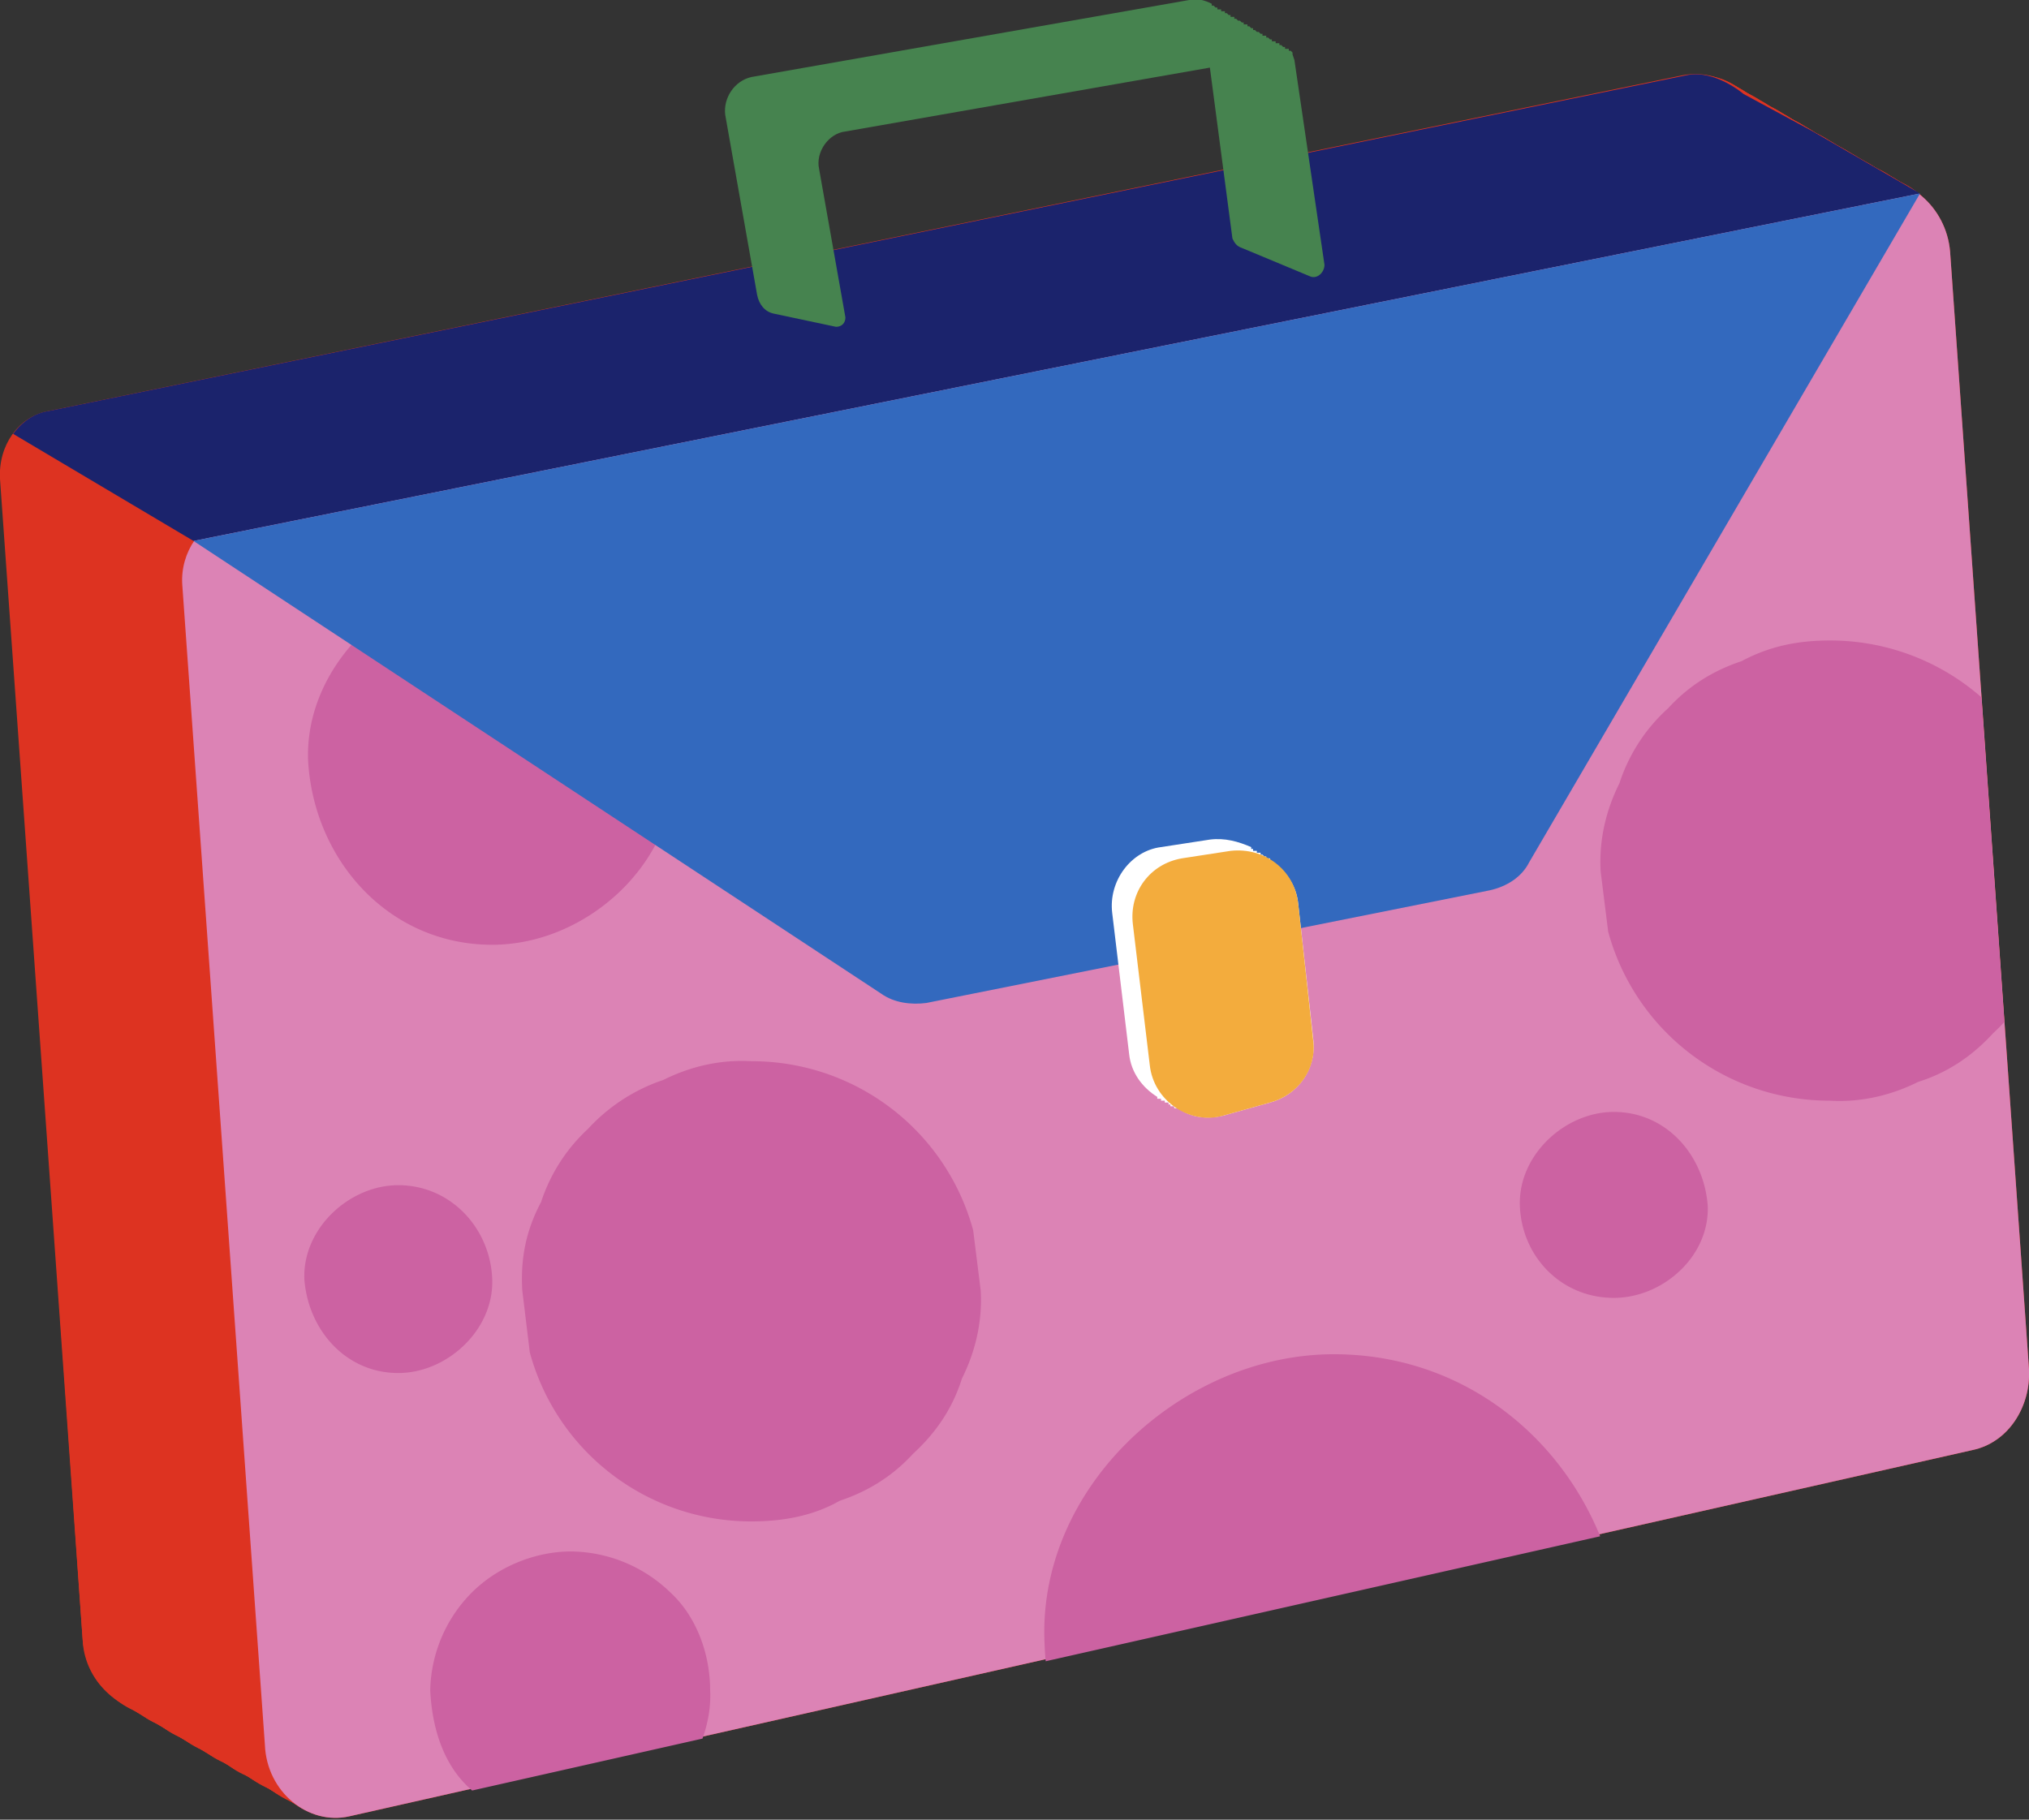
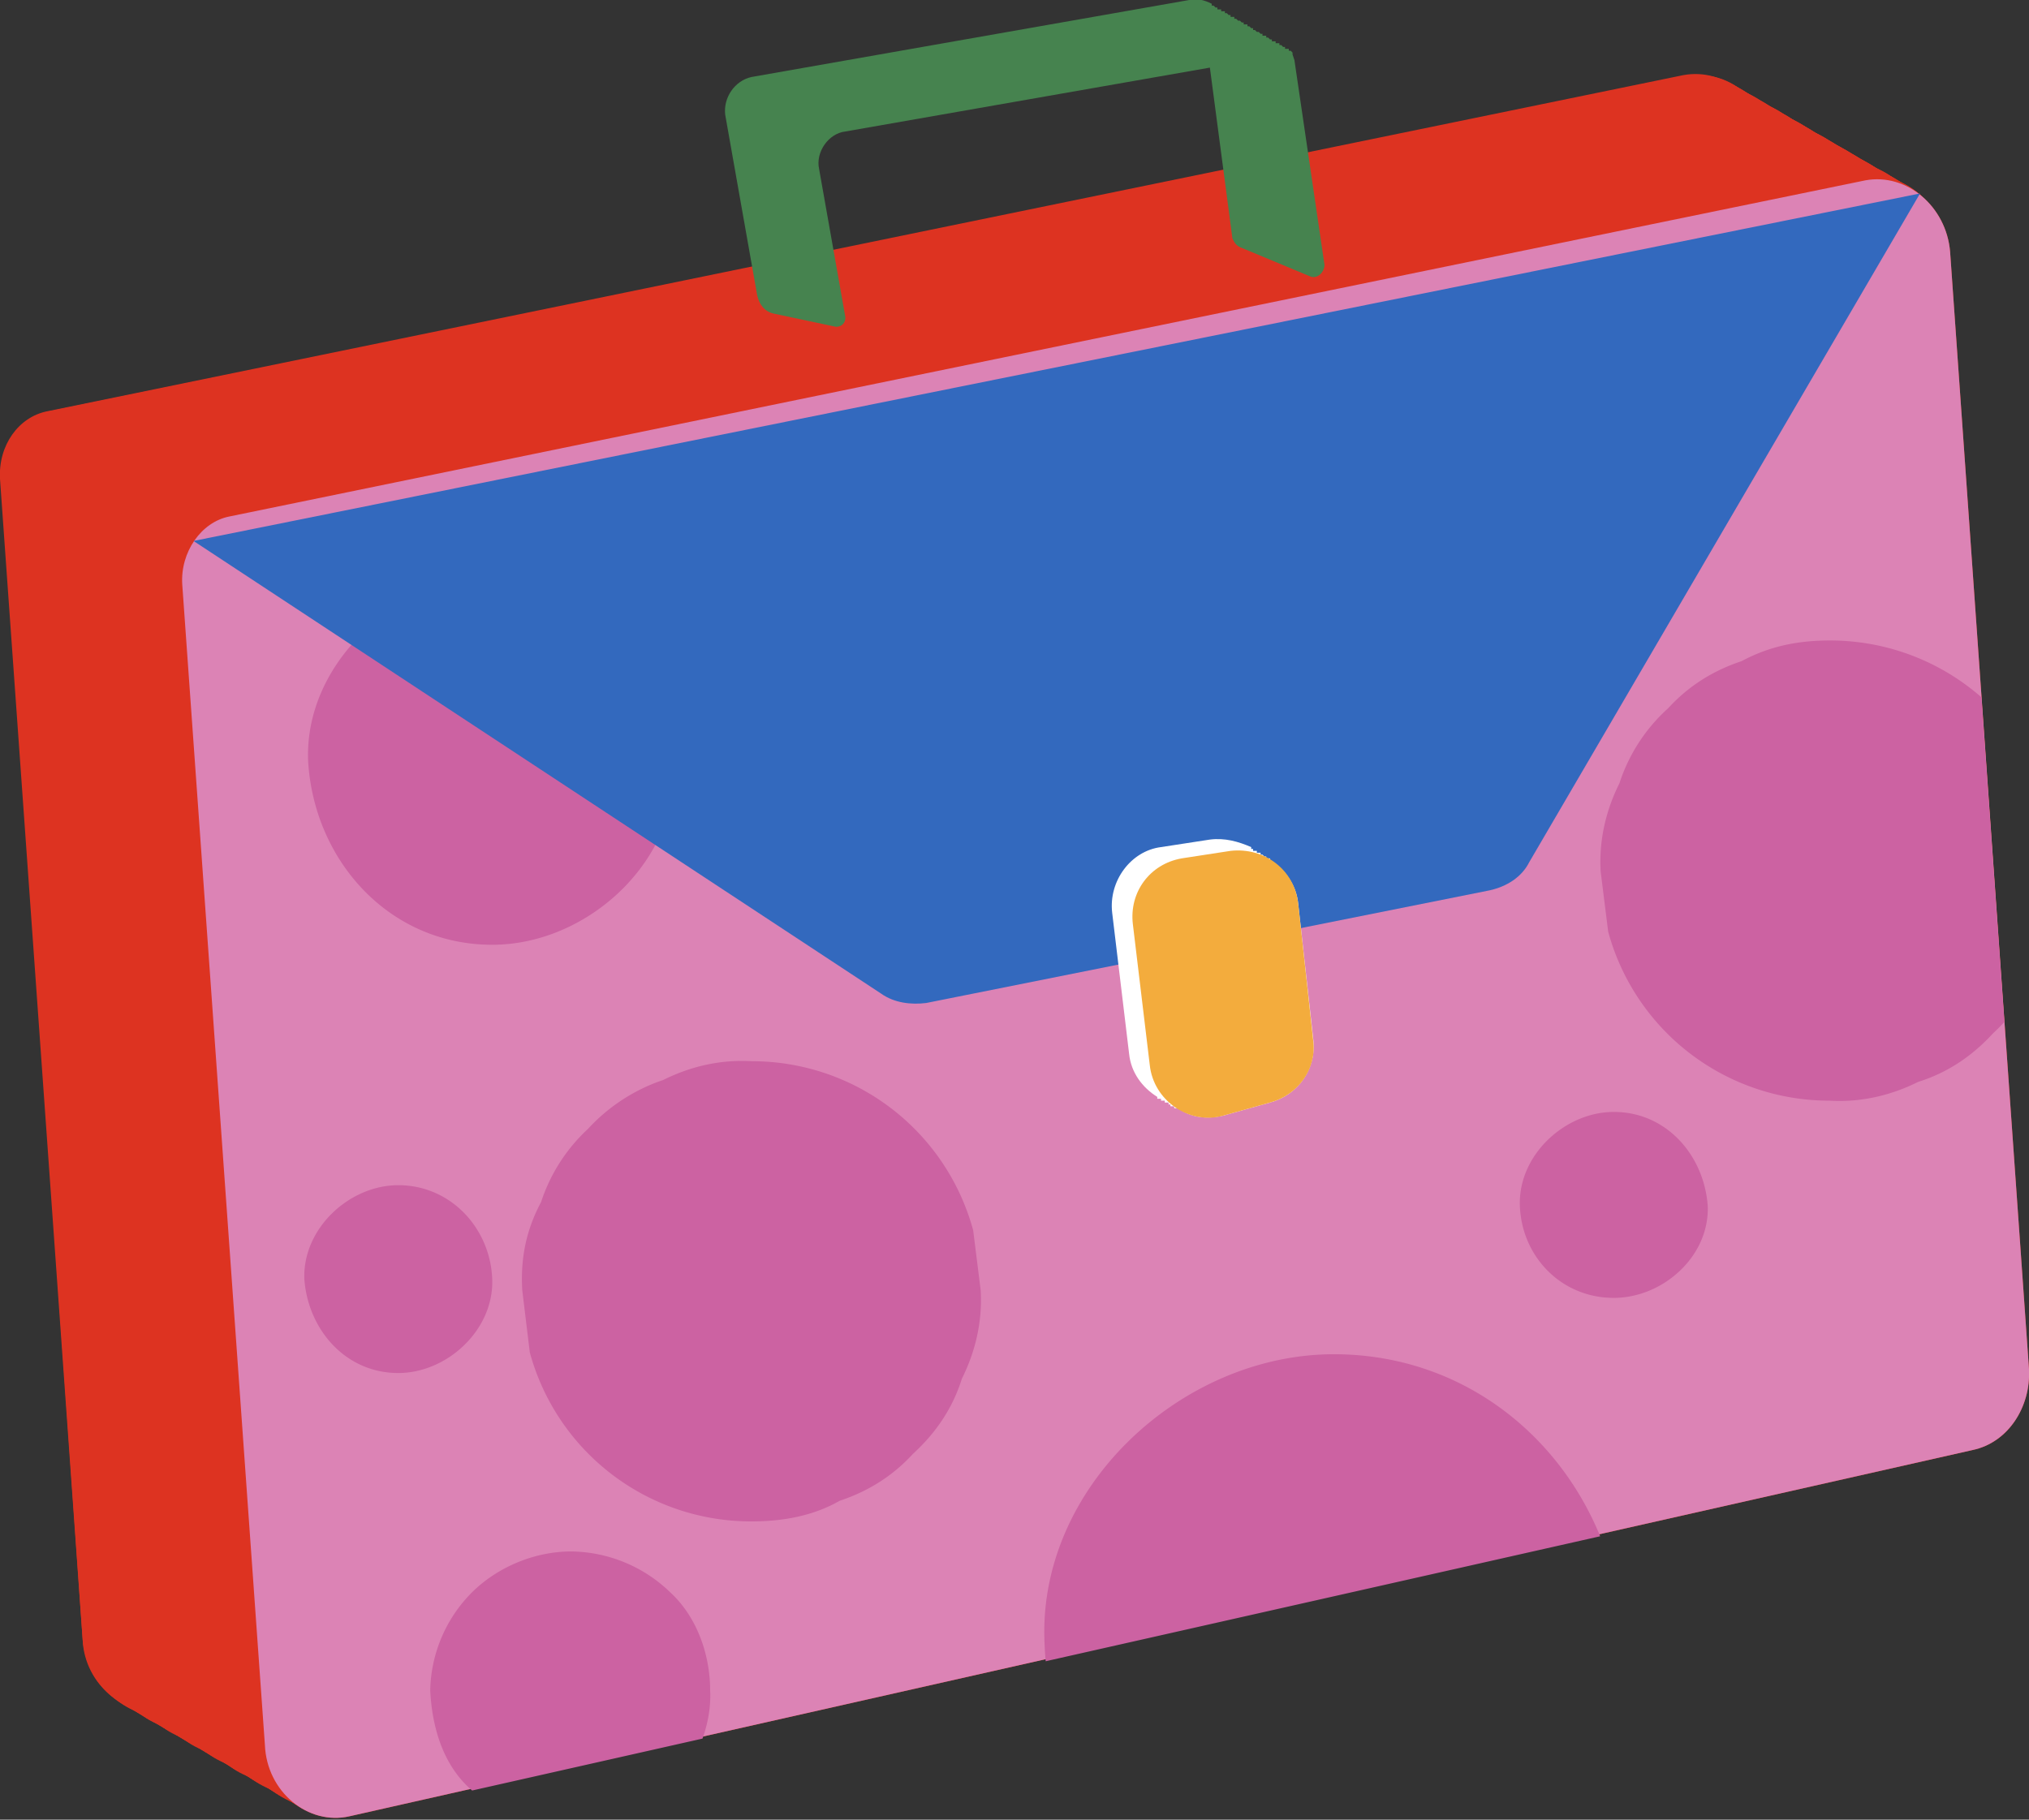
<svg xmlns="http://www.w3.org/2000/svg" id="Layer_2" data-name="Layer 2" viewBox="0 0 1080 968.8">
  <rect x="0" y="0" width="1080" height="968.8" fill="#333333" stroke="none" />
  <defs>
    <clipPath id="clippath">
      <path d="m97 313 44 617c2 25 23 43 45 38l865-195c18-4 30-22 29-43l-42-594c-2-25-23-43-45-38L122 276c-15 4-26 19-25 37Z" style="fill:none" />
    </clipPath>
    <style>.cls-5{fill:#dd3321}.cls-6{fill:#cc62a2}</style>
  </defs>
  <g id="Layer_1-2" data-name="Layer 1">
    <path d="m0 255 44 618c1 24 23 42 45 37l864-195c19-4 31-22 30-43L941 78c-2-25-23-42-45-38L25 219c-15 3-26 18-25 36Z" class="cls-5" />
    <path d="m1 255 43 618c2 25 24 43 46 38l864-195c18-4 31-23 30-43L942 78c-2-24-23-42-45-37L26 219c-16 3-26 19-25 36Z" class="cls-5" />
    <path d="m2 256 43 617c2 25 23 43 46 38l864-195c18-4 31-22 29-43L942 79c-1-25-22-43-44-38L27 220c-16 3-27 18-25 36Z" class="cls-5" />
    <path d="m3 256 43 618c2 25 23 43 45 38l865-195c18-4 31-23 29-43L943 79c-1-24-22-42-44-38L28 220c-16 3-27 19-26 36Z" class="cls-5" />
    <path d="m3 257 44 617c2 25 23 43 45 38l865-195c18-4 30-22 29-43L944 80c-2-25-23-43-45-38L28 221c-15 3-26 18-25 36Z" class="cls-5" />
    <path d="m4 257 44 618c1 25 23 43 45 38l864-195c19-4 31-23 30-43L945 80c-2-24-23-42-45-38L29 221c-15 3-26 19-25 36Z" class="cls-5" />
    <path d="m5 258 43 617c2 25 24 43 46 38l864-195c19-4 31-22 30-43L946 81c-2-25-23-43-45-38L30 222c-16 3-26 18-25 36Z" class="cls-5" />
    <path d="m6 258 43 618c2 25 23 42 46 37l864-194c18-4 31-23 29-43L946 81c-1-25-22-42-44-38L31 222c-16 3-27 19-25 36Z" class="cls-5" />
    <path d="m7 259 43 617c2 25 23 43 45 38l865-195c18-4 31-22 29-43L947 82c-1-25-22-43-44-38L32 222c-16 4-27 19-25 37Z" class="cls-5" />
    <path d="m7 259 44 618c2 25 23 42 45 37l865-194c18-5 30-23 29-43L948 82c-2-25-23-42-45-38L32 223c-15 3-26 19-25 36Z" class="cls-5" />
    <path d="m8 260 44 617c1 25 23 43 45 38l864-195c19-4 31-22 30-43L949 83c-2-25-23-43-45-38L33 223c-15 4-26 19-25 37Z" class="cls-5" />
    <path d="m9 260 43 618c2 25 24 42 46 37l864-195c19-4 31-22 30-42L950 83c-2-25-23-42-45-38L34 224c-16 3-26 19-25 36Z" class="cls-5" />
    <path d="m10 260 43 618c2 25 23 43 46 38l864-195c18-4 31-22 29-43L950 83c-1-24-22-42-44-37L35 224c-16 4-26 19-25 36Z" class="cls-5" />
    <path d="m11 261 43 618c2 25 23 42 45 37l865-195c18-4 31-22 29-43L951 84c-1-25-22-42-44-38L36 225c-16 3-27 19-25 36Z" class="cls-5" />
    <path d="m11 261 44 618c2 25 23 43 45 38l865-195c18-4 30-23 29-43L952 84c-2-24-23-42-45-37L36 225c-15 3-26 19-25 36Z" class="cls-5" />
    <path d="m12 262 44 618c1 24 23 42 45 37l864-195c19-4 31-22 30-43L953 85c-2-25-23-42-45-38L37 226c-15 3-26 18-25 36Z" class="cls-5" />
    <path d="m13 262 43 618c2 25 24 43 46 38l864-195c19-4 31-23 30-43L954 85c-2-24-23-42-45-38L38 226c-16 3-26 19-25 36Z" class="cls-5" />
    <path d="m14 263 43 617c2 25 23 43 46 38l864-195c18-4 31-22 29-43L954 86c-1-25-22-43-44-38L39 227c-16 3-26 18-25 36Z" class="cls-5" />
    <path d="m15 263 43 618c2 25 23 43 45 38l865-195c18-4 31-23 29-43L955 86c-1-24-22-42-44-38L40 227c-16 3-27 19-25 36Z" class="cls-5" />
    <path d="m15 264 44 617c2 25 23 43 45 38l865-195c18-4 30-22 29-43L956 87c-2-25-23-43-45-38L40 228c-15 3-26 18-25 36Z" class="cls-5" />
    <path d="m16 264 44 618c1 25 23 43 45 38l864-195c19-4 31-23 30-43L957 87c-2-24-23-42-45-38L41 228c-15 3-26 19-25 36Z" class="cls-5" />
    <path d="m17 265 43 617c2 25 24 43 46 38l864-195c19-4 31-22 30-43L958 88c-2-25-23-43-45-38L42 229c-15 3-26 18-25 36Z" class="cls-5" />
    <path d="m18 265 43 618c2 25 23 42 46 37l864-194c18-5 31-23 29-43L958 88c-1-25-22-42-44-38L43 229c-16 3-26 19-25 36Z" class="cls-5" />
    <path d="m19 266 43 617c2 25 23 43 45 38l865-195c18-4 31-22 29-43L959 89c-1-25-22-43-44-38L44 229c-16 4-27 19-25 37Z" class="cls-5" />
    <path d="m19 266 44 618c2 25 23 42 45 37l865-194c18-5 30-23 29-43L960 89c-2-25-23-42-45-38L44 230c-15 3-26 19-25 36Z" class="cls-5" />
    <path d="m20 267 44 617c1 25 23 43 45 38l864-195c19-4 31-22 30-43L961 89c-2-24-23-42-45-37L45 230c-15 4-26 19-25 37Z" class="cls-5" />
    <path d="m21 267 44 618c1 25 23 42 45 37l864-195c19-4 31-22 30-42L962 90c-2-25-23-42-45-38L46 231c-15 3-26 19-25 36Z" class="cls-5" />
    <path d="m22 267 43 618c2 25 23 43 46 38l864-195c18-4 31-23 29-43L962 90c-1-24-22-42-44-37L47 231c-16 4-26 19-25 36Z" class="cls-5" />
    <path d="m23 268 43 618c2 24 23 42 45 37l865-195c18-4 31-22 29-43L963 91c-1-25-22-42-44-38L48 232c-16 3-27 18-25 36Z" class="cls-5" />
    <path d="m23 268 44 618c2 25 23 43 45 38l865-195c18-4 30-23 29-43L964 91c-2-24-23-42-45-37L48 232c-15 3-26 19-25 36Z" class="cls-5" />
    <path d="m24 269 44 618c1 24 23 42 45 37l865-195c18-4 30-22 29-43L965 92c-2-25-23-43-45-38L49 233c-15 3-26 18-25 36Z" class="cls-5" />
    <path d="m25 269 44 618c1 25 23 43 45 38l864-195c19-4 31-23 30-43L966 92c-2-24-23-42-45-38L50 233c-15 3-26 19-25 36Z" class="cls-5" />
    <path d="m26 270 43 617c2 25 23 43 46 38l864-195c18-4 31-22 29-43L967 93c-2-25-23-43-45-38L51 234c-16 3-26 18-25 36Z" class="cls-5" />
    <path d="m27 270 43 618c2 25 23 43 45 38l865-195c18-4 31-23 29-43L967 93c-1-24-22-42-44-38L52 234c-16 3-27 19-25 36Z" class="cls-5" />
    <path d="m27 271 44 617c2 25 23 43 45 38l865-195c18-4 30-22 29-43L968 94c-2-25-23-43-45-38L53 235c-16 3-27 18-26 36Z" class="cls-5" />
-     <path d="m28 271 44 618c1 25 23 43 45 38l865-195c18-4 30-23 29-43L969 94c-2-24-23-42-45-38L53 235c-15 3-26 19-25 36Z" class="cls-5" />
    <path d="m29 272 44 617c1 25 23 43 45 38l864-195c19-4 31-22 30-43L970 95c-2-25-23-43-45-38L54 236c-15 3-26 18-25 36Z" class="cls-5" />
    <path d="m30 272 43 618c2 25 23 42 46 37l864-194c18-5 31-23 29-43L971 95c-2-25-23-42-45-38L55 236c-16 3-26 19-25 36Z" class="cls-5" />
    <path d="m31 273 43 617c2 25 23 43 45 38l865-195c18-4 31-22 29-43L971 96c-1-25-22-43-44-38L56 236c-16 4-27 19-25 37Z" class="cls-5" />
    <path d="m31 273 44 618c2 25 23 42 45 37l865-194c18-5 30-23 29-43L972 96c-2-25-23-42-45-38L57 237c-16 3-27 19-26 36Z" class="cls-5" />
    <path d="m32 274 44 617c1 25 23 43 45 38l865-195c18-4 30-22 29-43L973 96c-2-24-23-42-45-37L57 237c-15 4-26 19-25 37Z" class="cls-5" />
    <path d="m33 274 44 618c1 25 23 42 45 37l864-195c19-4 31-22 30-42L974 97c-2-25-23-42-45-38L58 238c-15 3-26 19-25 36Z" class="cls-5" />
    <path d="m34 274 43 618c2 25 23 43 46 38l864-195c18-4 31-23 29-43L975 97c-2-24-23-42-45-37L59 238c-16 4-26 19-25 36Z" class="cls-5" />
    <path d="m35 275 43 618c2 24 23 42 45 37l865-195c18-4 31-22 29-43L975 98c-1-25-22-42-44-38L60 239c-16 3-27 18-25 36Z" class="cls-5" />
    <path d="m35 275 44 618c2 25 23 43 45 38l865-195c18-4 30-23 29-43L976 98c-2-24-23-42-45-37L61 239c-16 3-27 19-26 36Z" class="cls-5" />
    <path d="m36 276 44 618c1 24 23 42 45 37l865-195c18-4 30-22 29-43L977 99c-2-25-23-43-45-38L61 240c-15 3-26 18-25 36Z" class="cls-5" />
    <path d="m37 276 44 618c1 25 23 43 45 38l864-195c19-4 31-23 30-43L978 99c-2-24-23-42-45-38L62 240c-15 3-26 19-25 36Z" class="cls-5" />
    <path d="m38 277 43 617c2 25 23 43 46 38l864-195c18-4 31-22 29-43l-41-594c-2-25-23-43-45-38L63 241c-16 3-26 18-25 36Z" class="cls-5" />
    <path d="m39 277 43 618c2 25 23 43 45 38l865-195c18-4 31-23 29-43l-42-595c-1-24-22-42-44-38L64 241c-16 3-27 19-25 36Z" class="cls-5" />
    <path d="m39 278 44 617c2 25 23 43 45 38l865-195c18-4 31-22 29-43l-42-594c-2-25-22-43-45-38L65 242c-16 3-27 18-26 36Z" class="cls-5" />
-     <path d="m40 278 44 618c2 25 23 43 45 38l865-195c18-4 30-23 29-43l-42-595c-2-24-23-42-45-38L65 242c-15 3-26 19-25 36Z" class="cls-5" />
    <path d="m41 279 44 617c1 25 23 43 45 38l864-195c19-4 31-22 30-43l-42-594c-2-25-23-43-45-38L66 242c-15 4-26 19-25 37Z" class="cls-5" />
    <path d="m42 279 43 618c2 25 23 42 46 37l864-194c18-5 31-23 29-43l-41-595c-2-25-23-42-45-38L67 243c-16 3-26 19-25 36Z" class="cls-5" />
    <path d="m43 280 43 617c2 25 23 43 45 38l865-195c18-4 31-22 29-43l-42-594c-1-25-22-43-44-38L68 243c-16 4-27 19-25 37Z" class="cls-5" />
-     <path d="m43 280 44 618c2 25 23 42 45 37l865-194c18-5 31-23 29-43l-42-595c-2-25-22-42-45-38L70 244c-16 3-27 19-26 36Z" class="cls-5" />
    <path d="m44 280 44 618c2 25 23 43 45 38l865-195c18-4 30-22 29-43l-42-595c-2-24-23-42-45-37L69 244c-15 4-26 19-25 36Z" class="cls-5" />
    <path d="m45 281 44 618c1 25 23 42 45 37l864-195c19-4 31-22 30-42l-42-595c-2-25-23-42-45-38L70 245c-15 3-26 19-25 36Z" class="cls-5" />
    <path d="m46 281 43 618c2 25 23 43 46 38l864-195c18-4 31-23 29-43l-41-595c-2-24-23-42-45-37L71 245c-16 3-26 19-25 36Z" class="cls-5" />
    <path d="m47 282 43 618c2 24 23 42 45 37l865-195c18-4 31-22 29-43l-42-594c-1-25-22-42-44-38L72 246c-16 3-27 18-25 36Z" class="cls-5" />
    <path d="m47 282 44 618c2 25 23 43 45 38l865-195c18-4 31-23 29-43l-42-595c-2-24-22-42-44-37L73 246c-16 3-27 19-26 36Z" class="cls-5" />
    <path d="m48 283 44 617c2 25 23 43 45 38l865-195c18-4 30-22 29-43l-42-594c-2-25-23-43-45-38L73 247c-15 3-26 18-25 36Z" class="cls-5" />
    <path d="m49 283 44 618c1 25 23 43 45 38l864-195c19-4 31-23 30-43l-42-595c-2-24-23-42-45-38L74 247c-15 3-26 19-25 36Z" class="cls-5" />
    <path d="m50 284 43 617c2 25 23 43 46 38l864-195c18-4 31-22 29-43l-41-594c-2-25-23-43-45-38L75 248c-16 3-26 18-25 36Z" class="cls-5" />
    <path d="m51 284 43 618c2 25 23 43 45 38l865-195c18-4 31-23 29-43l-42-595c-1-24-22-42-44-38L76 248c-16 3-27 19-25 36Z" class="cls-5" />
    <path d="m51 285 44 617c2 25 23 43 45 38l865-195c18-4 31-22 29-43l-42-594c-2-25-22-43-44-38L77 249c-16 3-27 18-26 36Z" class="cls-5" />
    <path d="m52 285 44 618c2 25 23 42 45 37l865-194c18-4 30-23 29-43l-42-595c-2-25-23-42-45-38L77 249c-15 3-26 19-25 36Z" class="cls-5" />
    <path d="m53 286 44 617c1 25 23 43 45 38l864-195c19-4 31-22 30-43l-42-594c-2-25-23-43-45-38L78 249c-15 4-26 19-25 37Z" class="cls-5" />
    <path d="m54 286 43 618c2 25 23 42 46 37l864-194c18-5 31-23 29-43l-41-595c-2-25-23-42-45-38L79 250c-16 3-26 19-25 36Z" class="cls-5" />
    <path d="m55 287 43 617c2 25 23 43 45 38l865-195c18-4 31-22 29-43l-42-594c-1-25-22-43-44-38L80 250c-16 4-27 19-25 37Z" class="cls-5" />
    <path d="m55 287 44 618c2 25 23 42 45 37l865-195c18-4 31-22 29-42l-42-595c-2-25-22-42-44-38L81 251c-16 3-27 19-26 36Z" class="cls-5" />
    <path d="m56 287 44 618c2 25 23 43 45 38l865-195c18-4 30-22 29-43l-42-595c-2-24-23-42-45-37L81 251c-15 4-26 19-25 36Z" class="cls-5" />
    <path d="m57 288 44 618c1 25 23 42 45 37l864-195c19-4 31-22 30-43l-42-594c-2-25-23-42-45-38L82 252c-15 3-26 19-25 36Z" class="cls-5" />
    <path d="m58 288 43 618c2 25 24 43 46 38l864-195c18-4 31-23 30-43l-42-595c-2-24-23-42-45-37L83 252c-16 3-26 19-25 36Z" class="cls-5" />
    <path d="m59 289 43 618c2 24 23 42 45 37l865-195c18-4 31-22 29-43l-42-594c-1-25-22-42-44-38L84 253c-16 3-27 18-25 36Z" class="cls-5" />
    <path d="m59 289 44 618c2 25 23 43 45 38l865-195c18-4 31-23 29-43l-42-595c-2-24-22-42-44-38L85 253c-16 3-27 19-26 36Z" class="cls-5" />
    <path d="m60 290 44 617c2 25 23 43 45 38l865-195c18-4 30-22 29-43l-42-594c-2-25-23-43-45-38L85 254c-15 3-26 18-25 36Z" class="cls-5" />
    <path d="m61 290 44 618c1 25 23 43 45 38l864-195c19-4 31-23 30-43l-42-595c-2-24-23-42-45-38L86 254c-15 3-26 19-25 36Z" class="cls-5" />
    <path d="m62 291 43 617c2 25 24 43 46 38l864-195c18-4 31-22 30-43l-42-594c-2-25-23-43-45-38L87 255c-16 3-26 18-25 36Z" class="cls-5" />
    <path d="m63 291 43 618c2 25 23 43 45 38l865-195c18-4 31-23 29-43l-42-595c-1-24-22-42-44-38L88 255c-16 3-27 19-25 36Z" class="cls-5" />
    <path d="m63 292 44 617c2 25 23 43 45 38l865-195c18-4 31-22 29-43l-42-594c-2-25-22-43-44-38L89 256c-16 3-27 18-26 36Z" class="cls-5" />
    <path d="m64 292 44 618c2 25 23 42 45 37l865-194c18-4 30-23 29-43l-42-595c-2-25-23-42-45-38L89 256c-15 3-26 19-25 36Z" class="cls-5" />
    <path d="m65 293 44 617c1 25 23 43 45 38l864-195c19-4 31-22 30-43l-42-594c-2-25-23-43-45-38L90 256c-15 4-26 19-25 37Z" class="cls-5" />
    <path d="m66 293 43 618c2 25 24 42 46 37l864-194c18-5 31-23 30-43l-42-595c-2-25-23-42-45-38L91 257c-16 3-26 19-25 36Z" class="cls-5" />
    <path d="m67 294 43 617c2 25 23 43 46 38l864-195c18-4 31-22 29-43l-42-595c-1-24-22-42-44-37L92 257c-16 4-27 19-25 37Z" class="cls-5" />
    <path d="m67 294 44 618c2 25 23 42 45 37l865-195c18-4 31-22 29-42l-42-595c-2-25-22-42-44-38L93 258c-16 3-27 19-26 36Z" class="cls-5" />
    <path d="m68 294 44 618c2 25 23 43 45 38l865-195c18-4 30-22 29-43l-42-595c-2-24-23-42-45-37L93 258c-15 4-26 19-25 36Z" class="cls-5" />
    <path d="m69 295 44 618c1 25 23 42 45 37l864-195c19-4 31-22 30-43l-42-594c-2-25-23-42-45-38L94 259c-15 3-26 19-25 36Z" class="cls-5" />
    <path d="m70 295 43 618c2 25 24 43 46 38l864-195c18-4 31-23 30-43l-42-595c-2-24-23-42-45-37L95 259c-16 3-26 19-25 36Z" class="cls-5" />
    <path d="m71 296 43 618c2 24 23 42 46 37l864-195c18-4 31-22 29-43l-42-594c-1-25-22-42-44-38L96 260c-16 3-27 18-25 36Z" class="cls-5" />
    <path d="m71 296 44 618c2 25 23 43 45 38l865-195c18-4 31-23 29-43l-42-595c-2-24-22-42-44-38L97 260c-16 3-27 19-26 36Z" class="cls-5" />
    <path d="m72 297 44 617c2 25 23 43 45 38l865-195c18-4 30-22 29-43l-42-594c-2-25-23-43-45-38L97 261c-15 3-26 18-25 36Z" class="cls-5" />
    <path d="m73 297 44 618c1 25 23 43 45 38l864-195c19-4 31-23 30-43l-42-595c-2-24-23-42-45-38L98 261c-15 3-26 19-25 36Z" class="cls-5" />
    <path d="m74 298 43 617c2 25 24 43 46 38l864-195c18-4 31-22 30-43l-42-594c-2-25-23-43-45-38L99 262c-16 3-26 18-25 36Z" class="cls-5" />
    <path d="m75 298 43 618c2 25 23 43 46 38l864-195c18-4 31-23 29-43l-42-595c-1-24-22-42-44-38L100 262c-16 3-27 19-25 36Z" class="cls-5" />
    <path d="m75 299 44 617c2 25 23 43 45 38l865-195c18-4 31-22 29-43l-42-594c-2-25-22-43-44-38L101 263c-16 3-27 18-26 36Z" class="cls-5" />
    <path d="m76 299 44 618c2 25 23 42 45 37l865-194c18-5 30-23 29-43l-42-595c-2-25-23-42-45-38L101 263c-15 3-26 19-25 36Z" class="cls-5" />
    <path d="m77 300 44 617c1 25 23 43 45 38l864-195c19-4 31-22 30-43l-42-594c-2-25-23-43-45-38L102 263c-15 4-26 19-25 37Z" class="cls-5" />
    <path d="m78 300 43 618c2 25 24 42 46 37l864-194c18-5 31-23 30-43l-42-595c-2-25-23-42-45-38L103 264c-16 3-26 19-25 36Z" class="cls-5" />
-     <path d="m79 301 43 617c2 25 23 43 46 38l864-195c18-4 31-22 29-43l-42-595c-1-24-22-42-44-37L104 264c-16 4-27 19-25 37Z" class="cls-5" />
    <path d="m80 301 43 618c2 25 23 42 45 37l865-195c18-4 31-22 29-42l-42-595c-2-25-22-42-44-38L105 265c-16 3-27 19-26 36Z" class="cls-5" />
    <path d="m80 301 44 618c2 25 23 43 45 38l865-195c18-4 30-23 29-43l-42-595c-2-24-23-42-45-37L105 265c-15 4-26 19-25 36Z" class="cls-5" />
    <path d="m81 302 44 618c1 24 23 42 45 37l864-195c19-4 31-22 30-43l-42-594c-2-25-23-42-45-38L106 266c-15 3-26 18-25 36Z" class="cls-5" />
    <path d="m82 302 43 618c2 25 24 43 46 38l864-195c18-4 31-23 30-43l-42-595c-2-24-23-42-45-37L107 266c-16 3-26 19-25 36Z" class="cls-5" />
    <path d="m83 303 43 618c2 24 23 42 46 37l864-195c18-4 31-22 29-43l-42-594c-1-25-22-43-44-38L108 267c-16 3-27 18-25 36Z" class="cls-5" />
    <path d="m84 303 43 618c2 25 23 43 45 38l865-195c18-4 31-23 29-43l-42-595c-1-24-22-42-44-38L109 267c-16 3-27 19-26 36Z" class="cls-5" />
    <path d="m84 304 44 617c2 25 23 43 45 38l865-195c18-4 30-22 29-43l-42-594c-2-25-23-43-45-38L109 268c-15 3-26 18-25 36Z" class="cls-5" />
    <path d="m85 304 44 618c1 25 23 43 45 38l864-195c19-4 31-23 30-43l-42-595c-2-24-23-42-45-38L110 268c-15 3-26 19-25 36Z" class="cls-5" />
    <path d="m86 305 43 617c2 25 24 43 46 38l864-195c19-4 31-22 30-43l-42-594c-2-25-23-43-45-38L111 269c-16 3-26 18-25 36Z" class="cls-5" />
    <path d="m87 305 43 618c2 25 23 43 46 38l864-195c18-4 31-23 29-43l-42-595c-1-24-22-42-44-38L112 269c-16 3-27 19-25 36Z" class="cls-5" />
    <path d="m88 306 43 617c2 25 23 43 45 38l865-195c18-4 31-22 29-43l-42-594c-1-25-22-43-44-38L113 270c-16 3-27 18-25 36Z" class="cls-5" />
    <path d="m88 306 44 618c2 25 23 42 45 37l865-194c18-5 30-23 29-43l-42-595c-2-25-23-42-45-38L113 270c-15 3-26 19-25 36Z" class="cls-5" />
    <path d="m89 307 44 617c1 25 23 43 45 38l864-195c19-4 31-22 30-43l-42-594c-2-25-23-43-45-38L114 270c-15 4-26 19-25 37Z" class="cls-5" />
    <path d="m90 307 43 618c2 25 24 42 46 37l864-194c19-5 31-23 30-43l-42-595c-2-25-23-42-45-38L115 271c-16 3-26 19-25 36Z" class="cls-5" />
    <path d="m91 308 43 617c2 25 23 43 46 38l864-195c18-4 31-22 29-43l-42-595c-1-24-22-42-44-37L116 271c-16 4-26 19-25 37Z" class="cls-5" />
    <path d="m92 308 43 618c2 25 23 42 45 37l865-195c18-4 31-22 29-42l-42-595c-1-25-22-42-44-38L117 272c-16 3-27 19-25 36Z" class="cls-5" />
    <path d="m92 308 44 618c2 25 23 43 45 38l865-195c18-4 30-23 29-43l-42-595c-2-24-23-42-45-37L117 272c-15 4-26 19-25 36Z" class="cls-5" />
    <path d="m93 309 44 618c1 24 23 42 45 37l864-195c19-4 31-22 30-43l-42-594c-2-25-23-42-45-38L118 273c-15 3-26 18-25 36Z" class="cls-5" />
    <path d="m94 309 43 618c2 25 24 43 46 38l864-195c19-4 31-23 30-43l-42-595c-2-24-23-42-45-37L119 273c-15 3-26 19-25 36Z" class="cls-5" />
    <path d="m95 310 43 618c2 24 23 42 46 37l864-195c18-4 31-22 29-43l-42-594c-1-25-22-43-44-38L120 274c-16 3-26 18-25 36Z" class="cls-5" />
    <path d="m96 310 43 618c2 25 23 43 45 38l865-195c18-4 31-23 29-43l-42-595c-1-24-22-42-44-38L121 274c-16 3-27 19-25 36Z" class="cls-5" />
    <path d="m96 311 44 617c2 25 23 43 45 38l865-195c18-4 30-22 29-43l-42-594c-2-25-23-43-45-38L121 275c-15 3-26 18-25 36Z" class="cls-5" />
    <path d="m97 311 44 618c1 25 23 43 45 38l864-195c19-4 31-23 30-43l-42-595c-2-24-23-42-45-38L122 275c-15 3-26 19-25 36Z" class="cls-5" />
    <path d="m97 311 44 618c1 25 23 43 45 38l864-195c19-4 31-23 30-43l-42-595c-2-24-23-42-45-38L122 275c-15 3-26 19-25 36Z" style="fill:#dc83b5" />
-     <path d="m1022 103-57-33-37-20s-15-13-30-10L25 219s-10 1-18 12l96 57" style="fill:#1b236c" />
    <path d="m688 28-1-1h-1v-1h-2v-1h-1l-1-1h-1v-1h-2v-1h-2v-1h-1l-1-1h-1v-1h-2v-1h-1l-1-1h-1l-1-1h-1v-1h-1l-1-1h-1v-1h-2v-1h-1l-1-1h-1l-1-1h-1V9h-2V8h-1l-1-1h-1V6h-2V5h-2V4h-1l-1-1h-1V2c-4-2-8-3-12-2L400 41c-9 2-15 11-14 20l17 96c1 5 4 9 9 10l33 7c3 0 5-2 5-5l-14-79c-2-9 5-19 14-20l194-34 12 91c1 2 2 4 5 5l36 15c4 2 8-2 8-6L689 32l-1-3" style="fill:#46834f" />
    <g style="clip-path:url(#clippath)">
      <path d="M378 900c0-19-7-39-21-52a77 77 0 0 0-53-22c-19 0-39 8-53 22a76 76 0 0 0-22 52c1 20 7 40 22 53s33 22 53 22c19 0 39-8 53-22 13-13 22-34 21-53ZM1097 464l-5-33a122 122 0 0 0-118-90c-17 0-32 3-47 11-15 5-28 13-39 25a92 92 0 0 0-26 40c-7 14-11 30-10 47l4 32a122 122 0 0 0 118 90c17 1 33-3 47-10 16-5 29-14 40-26 12-11 20-24 25-39 8-15 11-30 11-47ZM522 687l-4-32a122 122 0 0 0-118-90c-17-1-33 3-47 10-15 5-29 14-40 26a92 92 0 0 0-25 39c-8 15-11 30-10 47l4 33a122 122 0 0 0 118 90c17 0 33-3 47-11 15-5 28-13 39-25 12-11 21-24 26-40 7-14 11-30 10-47ZM909 642c-2-27-22-50-50-50-26 0-51 23-50 50s22 49 50 49c26 0 51-22 50-49ZM262 681c-1-27-22-50-50-50-26 0-51 23-50 50 2 27 22 50 50 50 26 0 51-23 50-50ZM359 405c-2-52-42-97-97-97-51 0-100 45-98 97 3 53 43 98 98 98 51 0 100-45 97-98ZM864 875c-3-83-67-154-154-154-81 0-158 71-154 154 3 84 67 155 154 155 81 0 158-71 154-155Z" class="cls-6" />
    </g>
    <path d="m103 288 366 241c7 5 16 6 24 5l300-60c9-2 17-7 21-15l208-356" style="fill:#3369be" />
    <path d="m699 553-8-72c-1-10-7-18-15-23v-1h-2v-1h-1l-1-1h-1v-1h-2v-1h-2v-1h-1v-1c-7-3-14-5-22-4l-26 4c-16 2-28 18-26 35l9 75c1 10 7 18 15 23v1h2v1h2v1h2v1h1v1h2v1h2c7 5 15 6 24 4l25-7c15-4 25-18 23-34Z" style="fill:#fff" />
    <path d="m629 457 26-4c18-2 34 10 36 28l8 73c2 15-8 29-23 33l-25 7c-18 5-37-8-39-27l-9-75c-2-17 9-32 26-35Z" style="fill:#f3ac3d" />
  </g>
</svg>